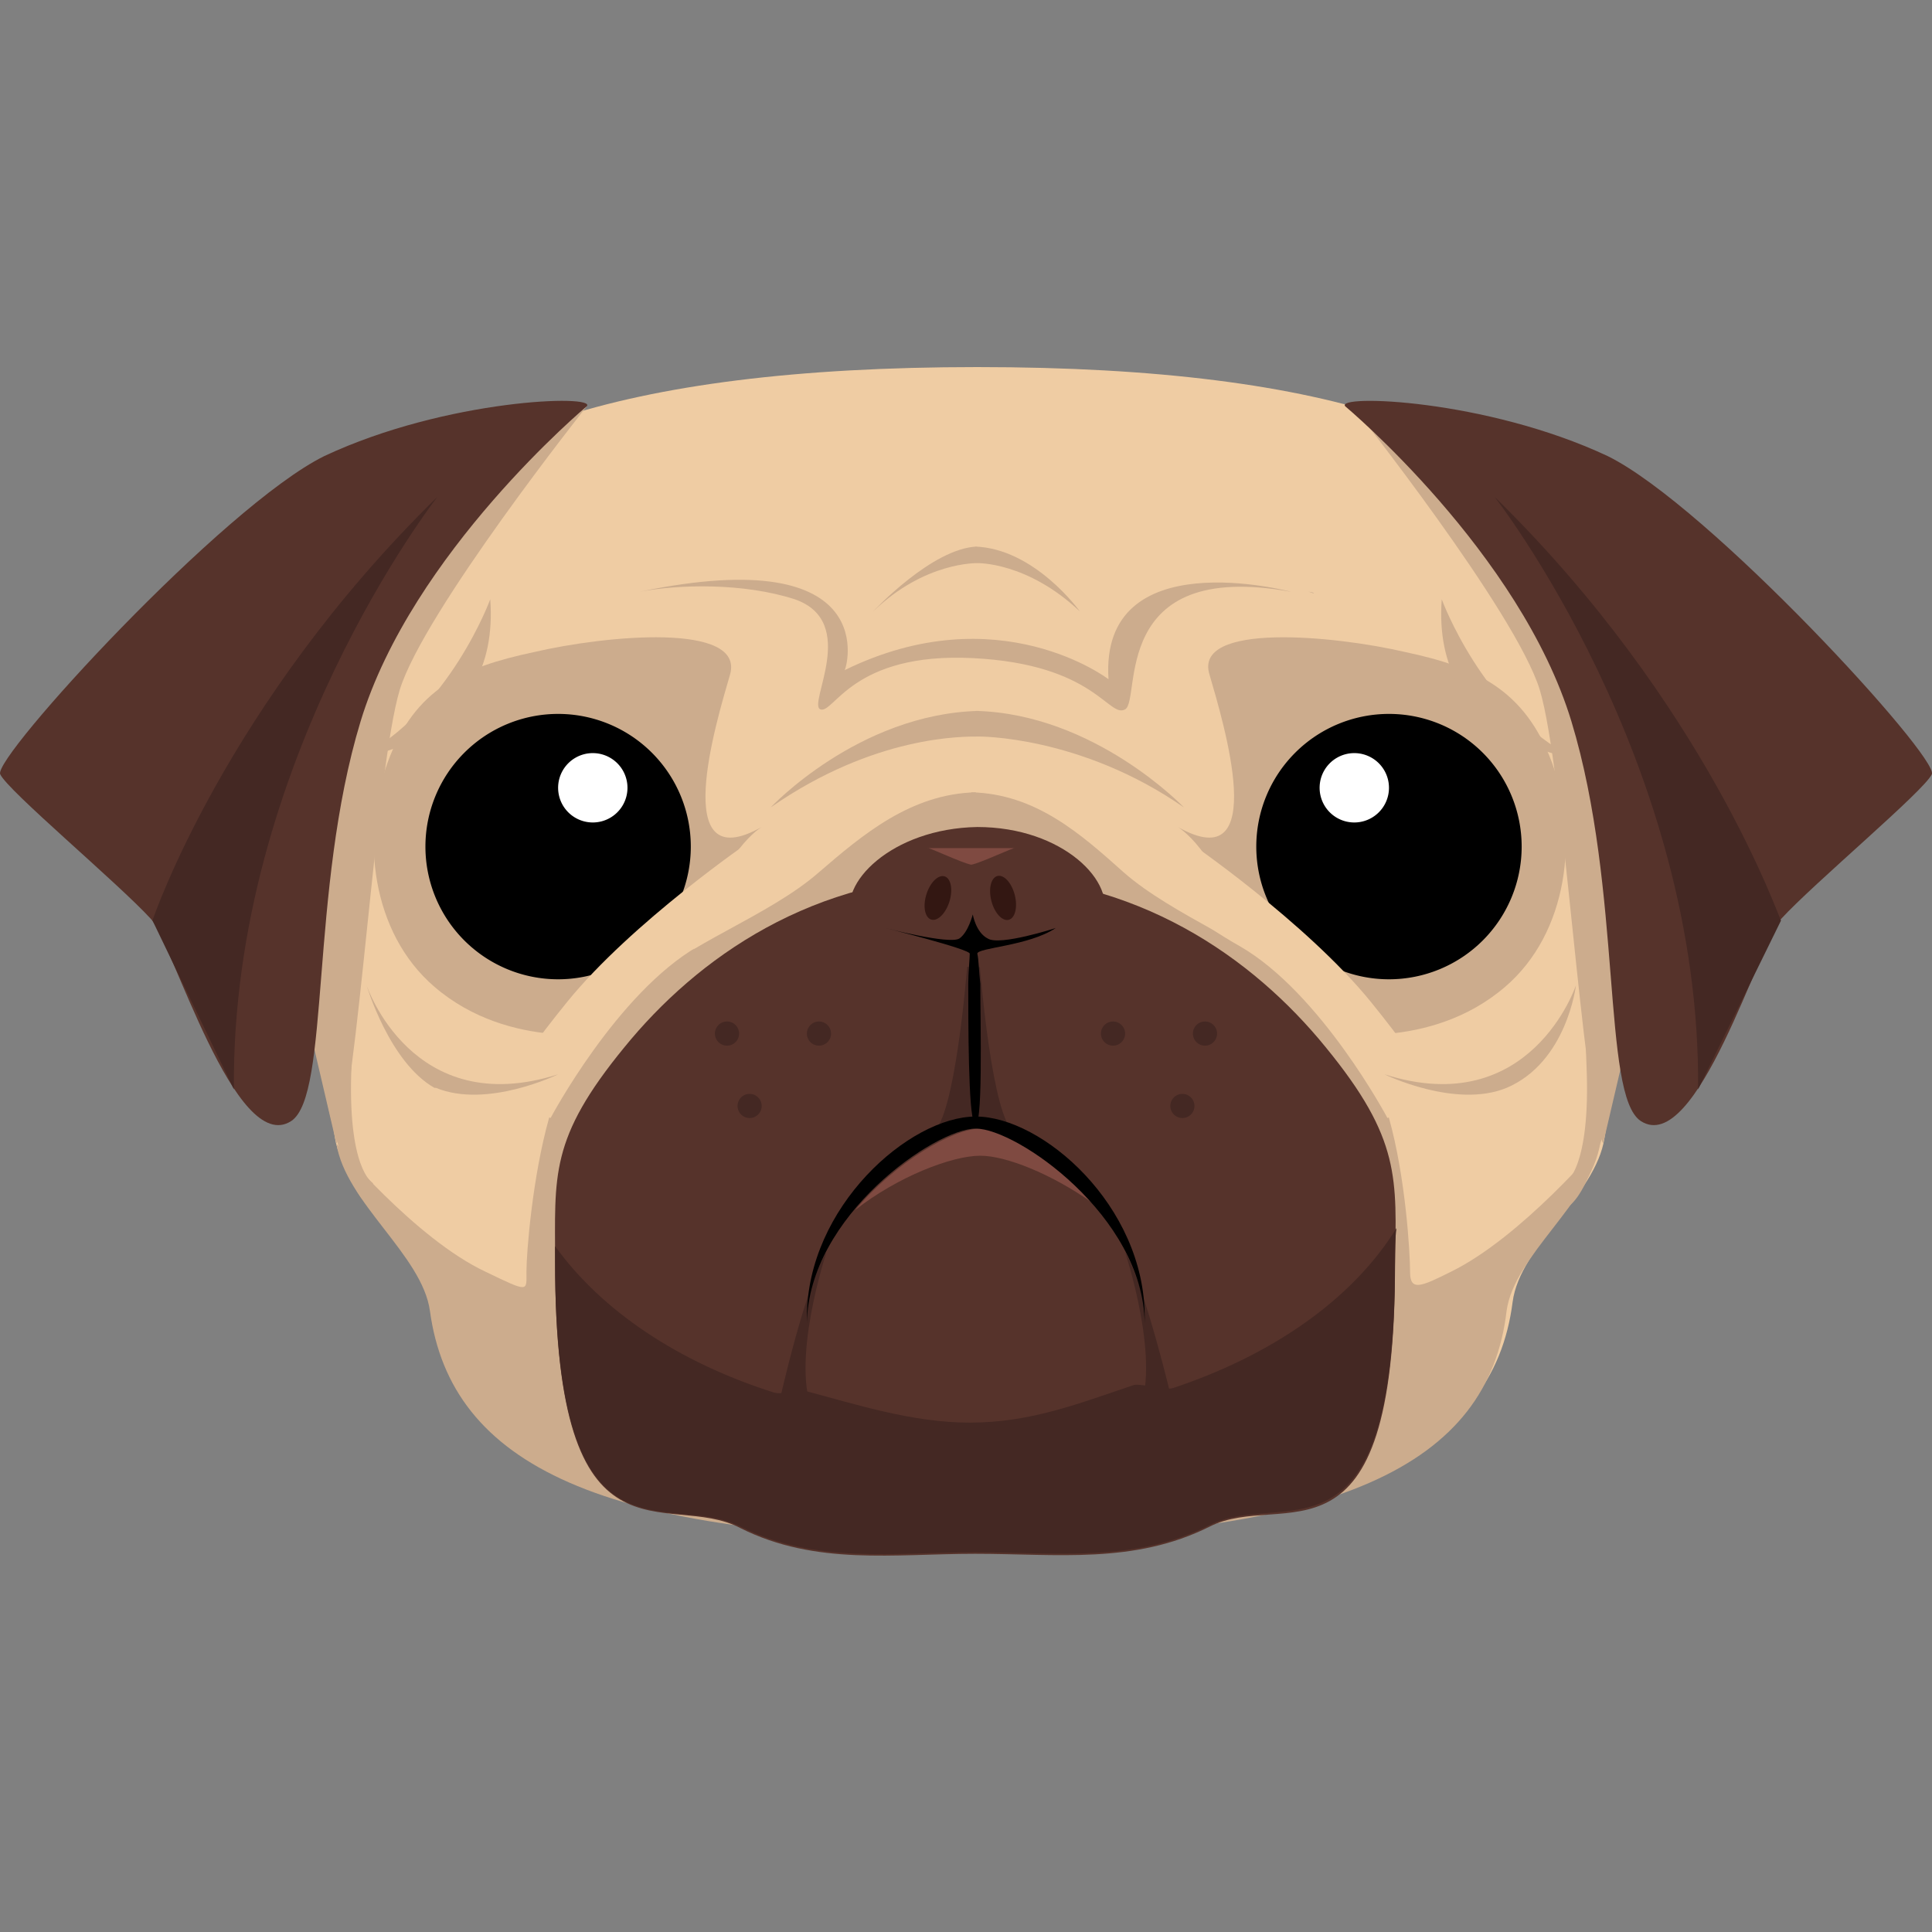
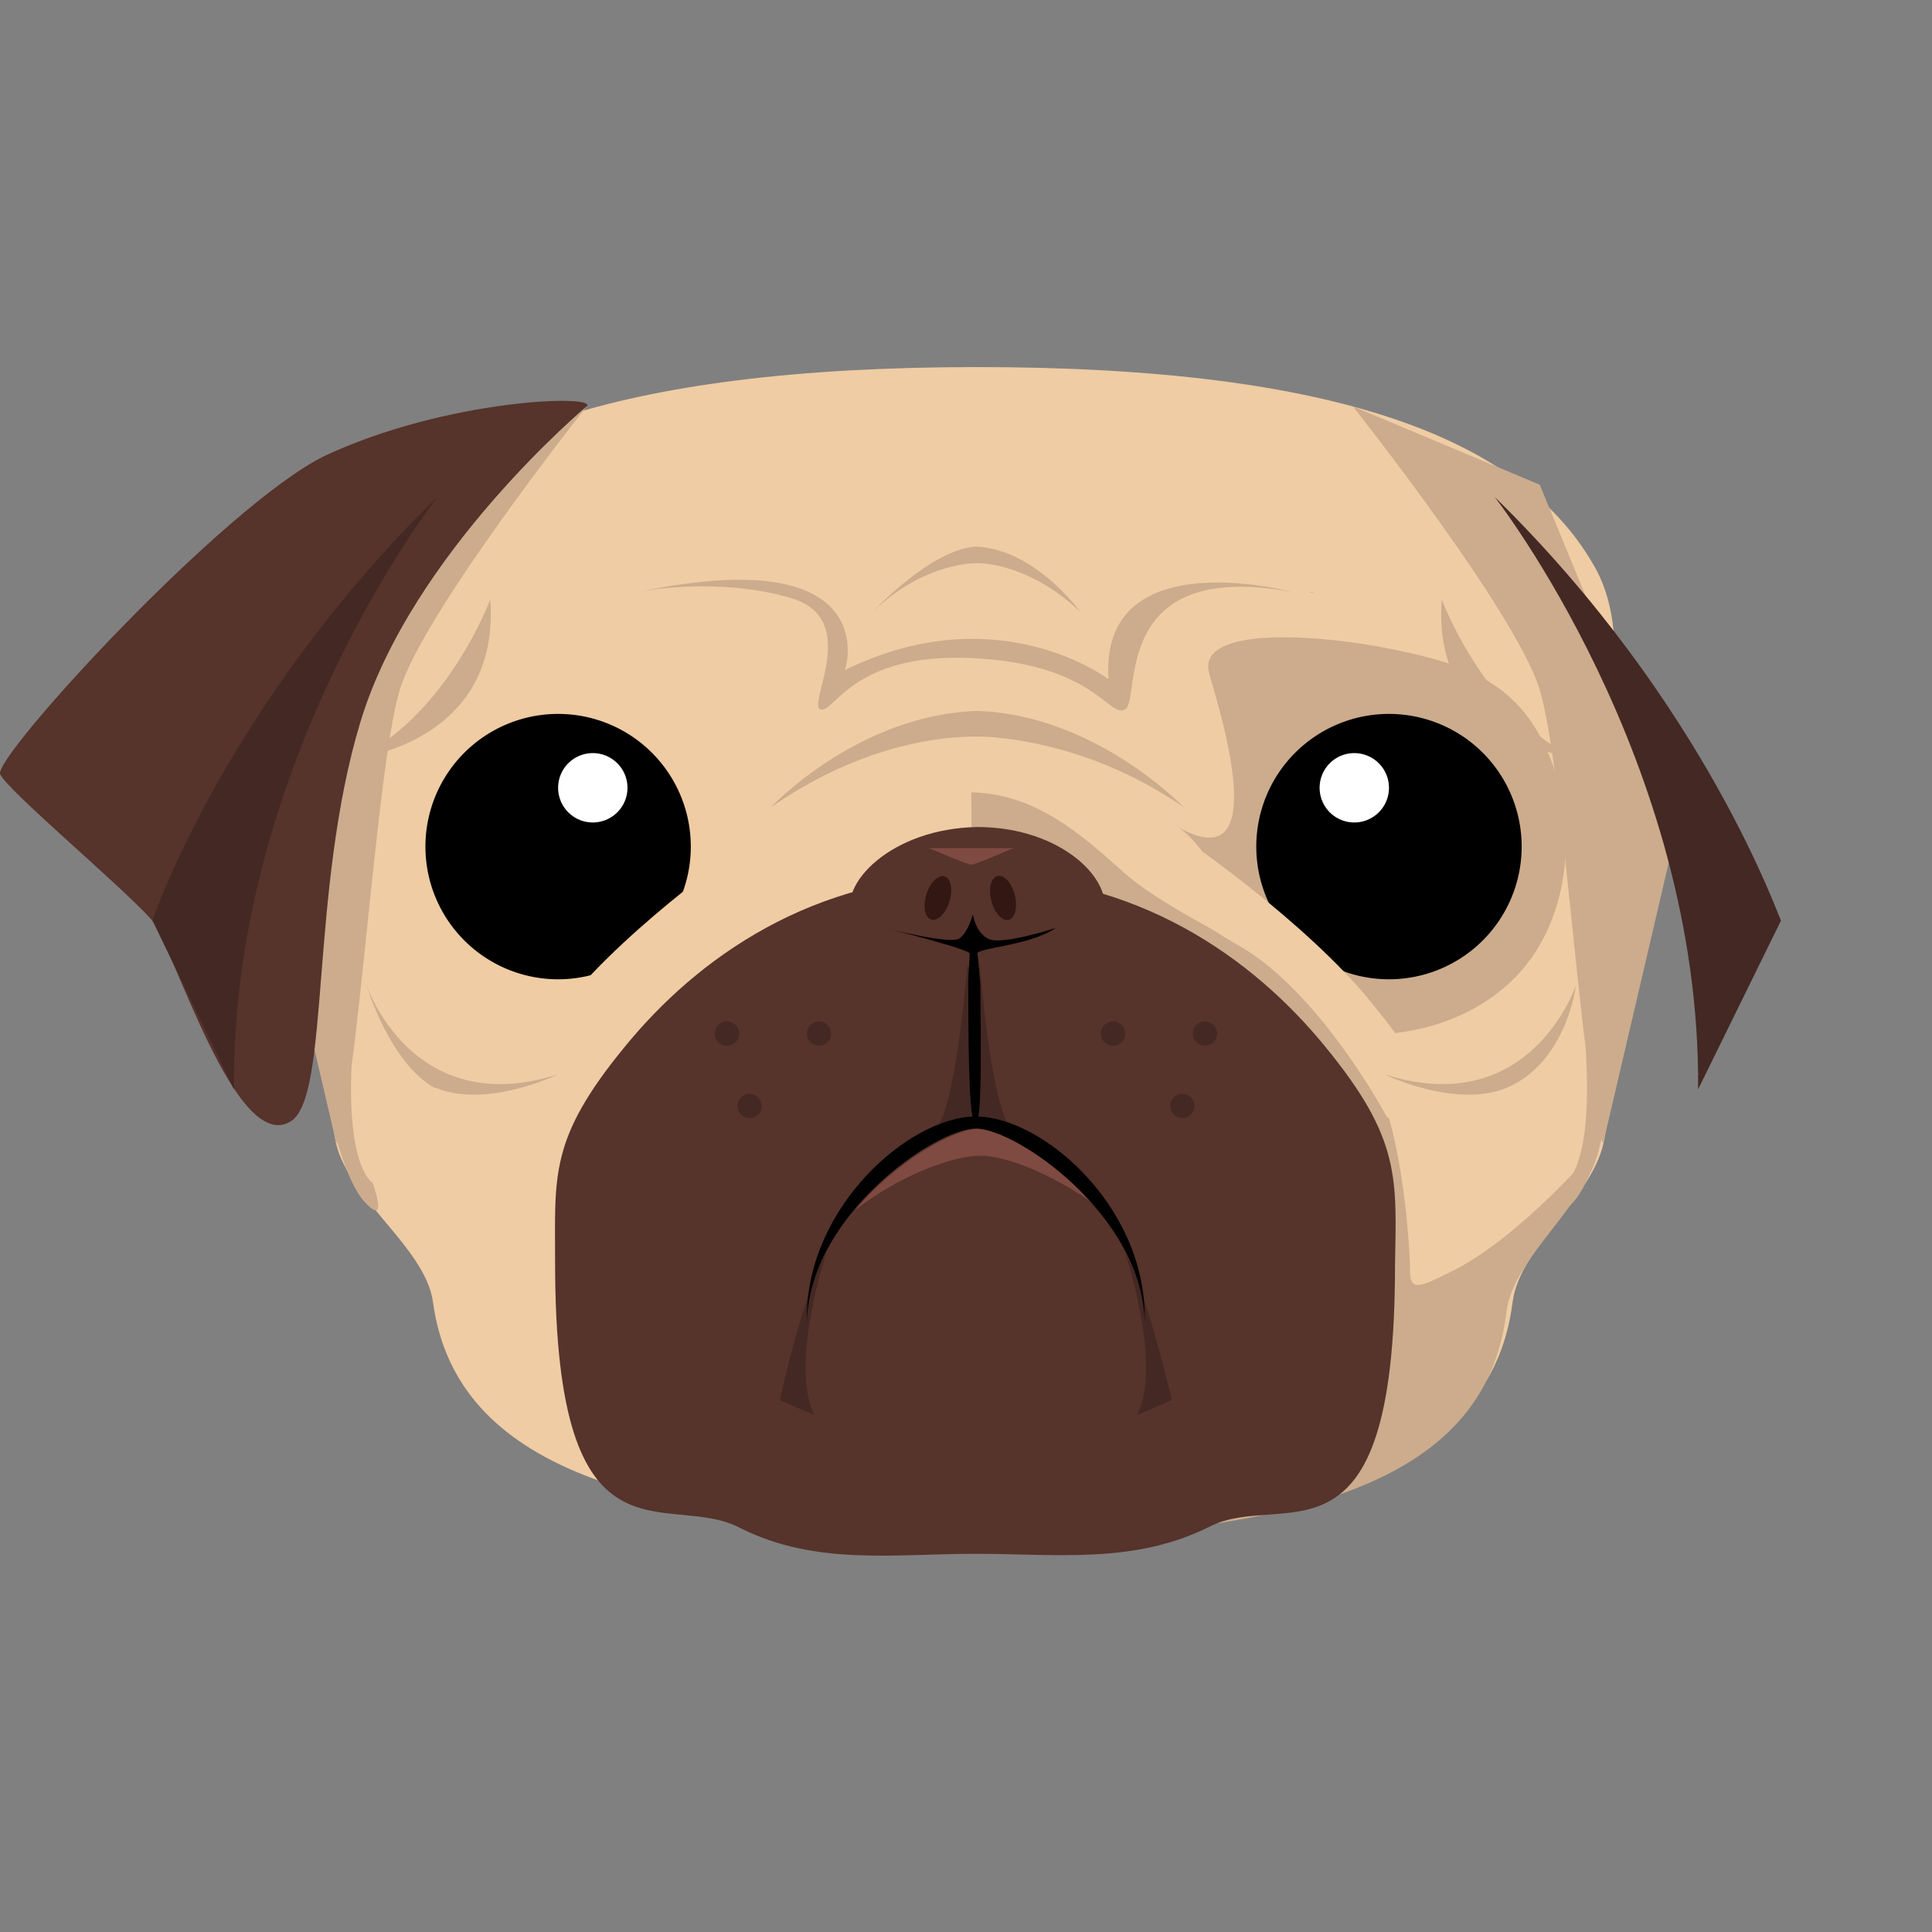
<svg xmlns="http://www.w3.org/2000/svg" fill="none" viewBox="0 0 100 100">
  <rect x="0" y="0" width="100" height="100" fill="#808080" stroke="none" />
  <path fill="#EFCCA3" d="M83.678 38.2c-.156-3.434.312-6.478-1.249-9.053C78.683 22.747 69.317 19 50.585 19v.546h-.39.39V19c-18.732 0-28.566 3.747-32.312 10.225-1.483 2.654-1.327 5.62-1.561 9.054-.156 2.731-1.405 5.62-.859 8.741.625 4.059.859 8.117 1.483 11.864.469 3.044 4.683 5.62 5.074 8.507 1.092 7.961 9.365 11.63 28.097 11.63v.624h-.468.546v-.625c18.732 0 26.693-3.668 27.708-11.629.39-2.966 4.292-5.463 4.76-8.507.625-3.747.86-7.805 1.484-11.864.546-3.122-.703-6.088-.859-8.82" />
  <path fill="#CCAC8D" d="M50.273 41.01c3.356.078 5.698 2.186 7.883 4.137 2.576 2.263 6.946 3.824 8.741 5.776 1.796 1.95 4.137 3.902 4.996 6.946.858 3.044 1.092 6.946 1.092 7.96 0 1.016.547.781 2.108 0 3.668-1.794 7.727-6.633 7.727-6.633-.469 3.044-4.45 5.775-4.84 8.663-.936 7.961-8.663 11.786-27.785 11.786h-.078.468" />
  <path fill="#CCAC8D" d="M62.605 34.922c.702 2.42 3.2 10.615-1.64 7.883 0 0 2.03 1.171 3.279 5.62 1.327 4.449 4.527 4.995 4.527 4.995s5.229 1.015 9.132-2.34c3.278-2.81 3.824-7.805 2.419-11.63-1.405-3.746-3.902-4.917-7.57-5.697-3.67-.859-11.006-1.561-10.147 1.17" />
  <path fill="#000" d="M71.893 50.688a6.868 6.868 0 1 0 0-13.736 6.868 6.868 0 0 0 0 13.736" />
  <path fill="#fff" d="M70.098 42.571a1.795 1.795 0 1 0 0-3.59 1.795 1.795 0 0 0 0 3.59" />
  <path fill="#EFCCA3" d="M61.434 43.508s6.166 4.214 9.522 8.351 3.278 4.917 3.278 4.917l-2.42 1.093s-3.434-6.478-7.648-8.898c-4.293-2.42-4.761-4.448-4.761-4.448z" />
-   <path fill="#CCAC8D" d="M50.507 41.01c-3.356.078-5.853 2.186-8.117 4.137-2.575 2.263-7.102 3.824-8.897 5.776-1.796 1.95-4.215 3.902-5.074 6.946-.858 3.044-1.17 6.946-1.17 7.96 0 1.016.156 1.094-2.108 0-3.668-1.716-7.727-6.633-7.727-6.633.469 3.044 4.45 5.775 4.84 8.663 1.092 7.961 8.819 11.786 27.941 11.786h.39" />
  <path fill="#56332B" d="M68.615 54.2c-3.747-4.604-9.756-8.897-18.108-8.897h-.078c-8.351 0-14.36 4.293-18.107 8.898-3.903 4.76-3.59 6.634-3.59 11.16 0 16.39 5.775 11.708 9.6 13.737 3.902 1.951 7.96 1.327 12.097 1.327h.078c4.215 0 8.196.546 12.098-1.405 3.824-1.951 9.6 2.888 9.6-13.502.078-4.527.312-6.556-3.59-11.317" />
  <path fill="#442823" d="M50.117 49.362s-.546 7.57-1.639 9.053l2.03-.468z" />
  <path fill="#442823" d="M50.663 49.362s.547 7.57 1.64 9.053l-2.03-.468z" />
  <path fill="#56332B" d="M44.107 47.566c-.78-1.795 2.03-4.683 6.478-4.76 4.45 0 7.259 2.887 6.478 4.76-.78 1.874-3.59 2.42-6.478 2.498-2.81-.078-5.697-.624-6.478-2.498" />
  <path fill="#000" d="M50.585 49.362c0-.313 2.654-.39 4.059-1.327 0 0-2.888.936-3.512.546-.625-.312-.781-1.249-.781-1.249s-.234.937-.702 1.25c-.547.311-3.825-.547-3.825-.547s4.37 1.092 4.37 1.327-.077 1.014-.077 1.56c0 1.952 0 6.79.312 7.181.468.703.312-5.23.312-7.18-.078-.625-.078-1.25-.156-1.561" />
  <path fill="#7F4A41" d="M50.741 59.82c1.327 0 3.669.937 5.776 2.42-2.03-2.264-4.449-3.825-5.776-3.825-1.404 0-4.37 1.717-6.478 4.215 2.186-1.717 4.995-2.81 6.478-2.81" />
-   <path fill="#442823" d="M50.195 73.635c-2.966 0-5.854-.937-8.507-1.64-.547-.155-1.093.235-1.64.079-4.916-1.561-8.897-4.215-11.317-7.571v.78c0 16.39 5.776 11.786 9.6 13.737 3.903 1.952 7.961 1.327 12.098 1.327h.078c4.215 0 8.195.546 12.098-1.405 3.824-1.951 9.6 2.81 9.6-13.58 0-.625 0-1.25.078-1.796-2.264 3.669-6.4 6.557-11.551 8.274-.469.156-1.561-.234-2.03-.156-2.81.936-5.307 1.95-8.507 1.95" />
  <path fill="#442823" d="M42.78 64.815s-1.95 5.854-.624 8.43l-1.795-.78s1.327-5.933 2.42-7.65m15.454 0s1.951 5.854.624 8.43l1.796-.78s-1.405-5.933-2.42-7.65" />
-   <path fill="#CCAC8D" d="M37.785 34.922c-.702 2.42-3.2 10.615 1.64 7.883 0 0-2.03 1.171-3.279 5.62S31.62 53.42 31.62 53.42s-5.229 1.015-9.131-2.341c-3.279-2.81-3.825-7.805-2.42-11.63 1.405-3.824 3.902-4.917 7.57-5.697 3.67-.859 10.928-1.561 10.147 1.17" />
  <path fill="#000" d="M50.507 58.415c2.108 0 8.664 4.527 8.742 10.069v-.313c0-5.775-5.308-10.38-8.742-10.38s-8.741 4.683-8.741 10.38v.313c.078-5.542 6.634-10.069 8.741-10.069" />
  <path fill="#331712" d="M52.211 47.609c.334-.086.474-.664.312-1.29s-.563-1.064-.897-.977c-.334.086-.473.663-.312 1.29.162.625.563 1.063.897.977m-4.011-.012c.329.102.751-.316.943-.933.191-.618.08-1.201-.25-1.303s-.752.315-.943.933c-.192.617-.08 1.2.25 1.303" />
  <path fill="#000" d="M28.888 50.688a6.868 6.868 0 1 0 0-13.736 6.868 6.868 0 0 0 0 13.736" />
  <path fill="#fff" d="M30.683 42.571a1.795 1.795 0 1 0 0-3.59 1.795 1.795 0 0 0 0 3.59" />
  <path fill="#7F4A41" d="M52.537 43.898c0-.078-1.796.78-2.264.859-.468-.078-2.263-.937-2.263-.859z" />
  <path fill="#EFCCA3" d="M38.878 43.508s-6.166 4.214-9.522 8.351-3.278 4.917-3.278 4.917l2.42 1.093s3.433-6.478 7.648-8.898 4.761-4.448 4.761-4.448z" />
  <path fill="#CCAC8D" d="M25.375 31.02s-2.107 5.776-6.79 8.195c0 0 7.337-.858 6.79-8.195m49.25 0s2.107 5.776 6.79 8.195c0 0-7.337-.858-6.79-8.195M61.277 41.79s-4.605-4.838-10.77-4.994h.155c-6.244.156-10.77 4.995-10.77 4.995 5.385-3.746 9.99-3.668 10.77-3.668-.078 0 5.23-.078 10.615 3.668m-5.385-10.146s-2.342-3.278-5.464-3.356h.156c-2.341.078-5.385 3.356-5.385 3.356 2.654-2.575 5.385-2.497 5.385-2.497s2.576-.078 5.308 2.497M28.888 55.606s-3.669 1.795-6.322.702h-.078c-2.342-1.327-3.513-5.307-3.513-5.307s2.342 7.024 9.913 4.605m42.77 0s3.669 1.795 6.323.702c3.122-1.327 3.59-5.307 3.59-5.307s-2.342 7.024-9.912 4.605" />
  <path fill="#CCAC8D" d="M33.102 30.63c2.03-.39 5.386-.469 8.04.39 3.355 1.17.624 5.463 1.326 5.698.703.234 1.64-2.966 7.883-2.654 6.322.312 7.025 3.122 7.883 2.654.859-.469-.858-7.806 8.586-6.088 0 0-9.913-2.654-9.444 4.527 0 0-5.698-4.371-13.66-.469.079 0 2.108-6.712-10.614-4.058m34.576 0c.156 0 .234.078.312.078s-.078-.078-.312-.078m-37.307-9.6s-8.43 10.614-9.679 14.673c-1.248 4.136-2.185 21.073-3.278 23.493l-3.902-16.703 7.18-17.405zm39.649 0s8.429 10.614 9.678 14.673c1.248 4.136 2.185 21.073 3.278 23.493l3.902-16.703-7.18-17.405z" />
-   <path fill="#56332B" d="M69.63 21.03s9.053 7.57 11.707 16.312 1.56 19.356 3.59 20.683c2.888 1.873 6.166-9.288 7.259-10.458 1.717-1.874 7.414-6.635 7.805-7.493.39-.859-11.552-13.893-16.781-16.469-6.322-2.965-14.127-3.2-13.58-2.575" />
  <path fill="#442823" d="M77.356 25.713S88.05 39.37 87.893 56.386l4.293-8.742c-.079 0-3.825-11.16-14.83-21.931" />
  <path fill="#56332B" d="M30.37 21.03s-9.053 7.57-11.707 16.312-1.56 19.356-3.59 20.683c-2.888 1.873-6.166-9.288-7.259-10.458C6.097 45.692.4 40.932.01 40.073S11.562 26.18 16.79 23.604c6.323-2.965 14.128-3.2 13.581-2.575" />
  <path fill="#442823" d="M22.644 25.713S11.95 39.37 12.107 56.386l-4.215-8.742s3.747-11.16 14.752-21.931" />
  <path fill="#CCAC8D" d="M16.868 56.698s.78 4.215 2.03 5.542c1.248 1.326.39-1.015.39-1.015s-1.327-.703-1.093-6.088-1.327 1.561-1.327 1.561m66.576 0s-.78 4.215-2.03 5.542c-1.248 1.326-.39-1.015-.39-1.015s1.327-.703 1.093-6.088 1.327 1.561 1.327 1.561" />
  <path fill="#442823" d="M42.39 54.123a.624.624 0 1 0 0-1.25.624.624 0 0 0 0 1.25m-3.59 3.746a.624.624 0 1 0 0-1.249.624.624 0 0 0 0 1.249m-1.17-3.746a.624.624 0 1 0-.001-1.25.624.624 0 0 0 0 1.25m19.981 0a.625.625 0 1 0 0-1.25.625.625 0 0 0 0 1.25m3.59 3.746a.624.624 0 1 0 0-1.249.624.624 0 0 0 0 1.249m1.17-3.746a.624.624 0 1 0 0-1.25.624.624 0 0 0 0 1.25" />
</svg>